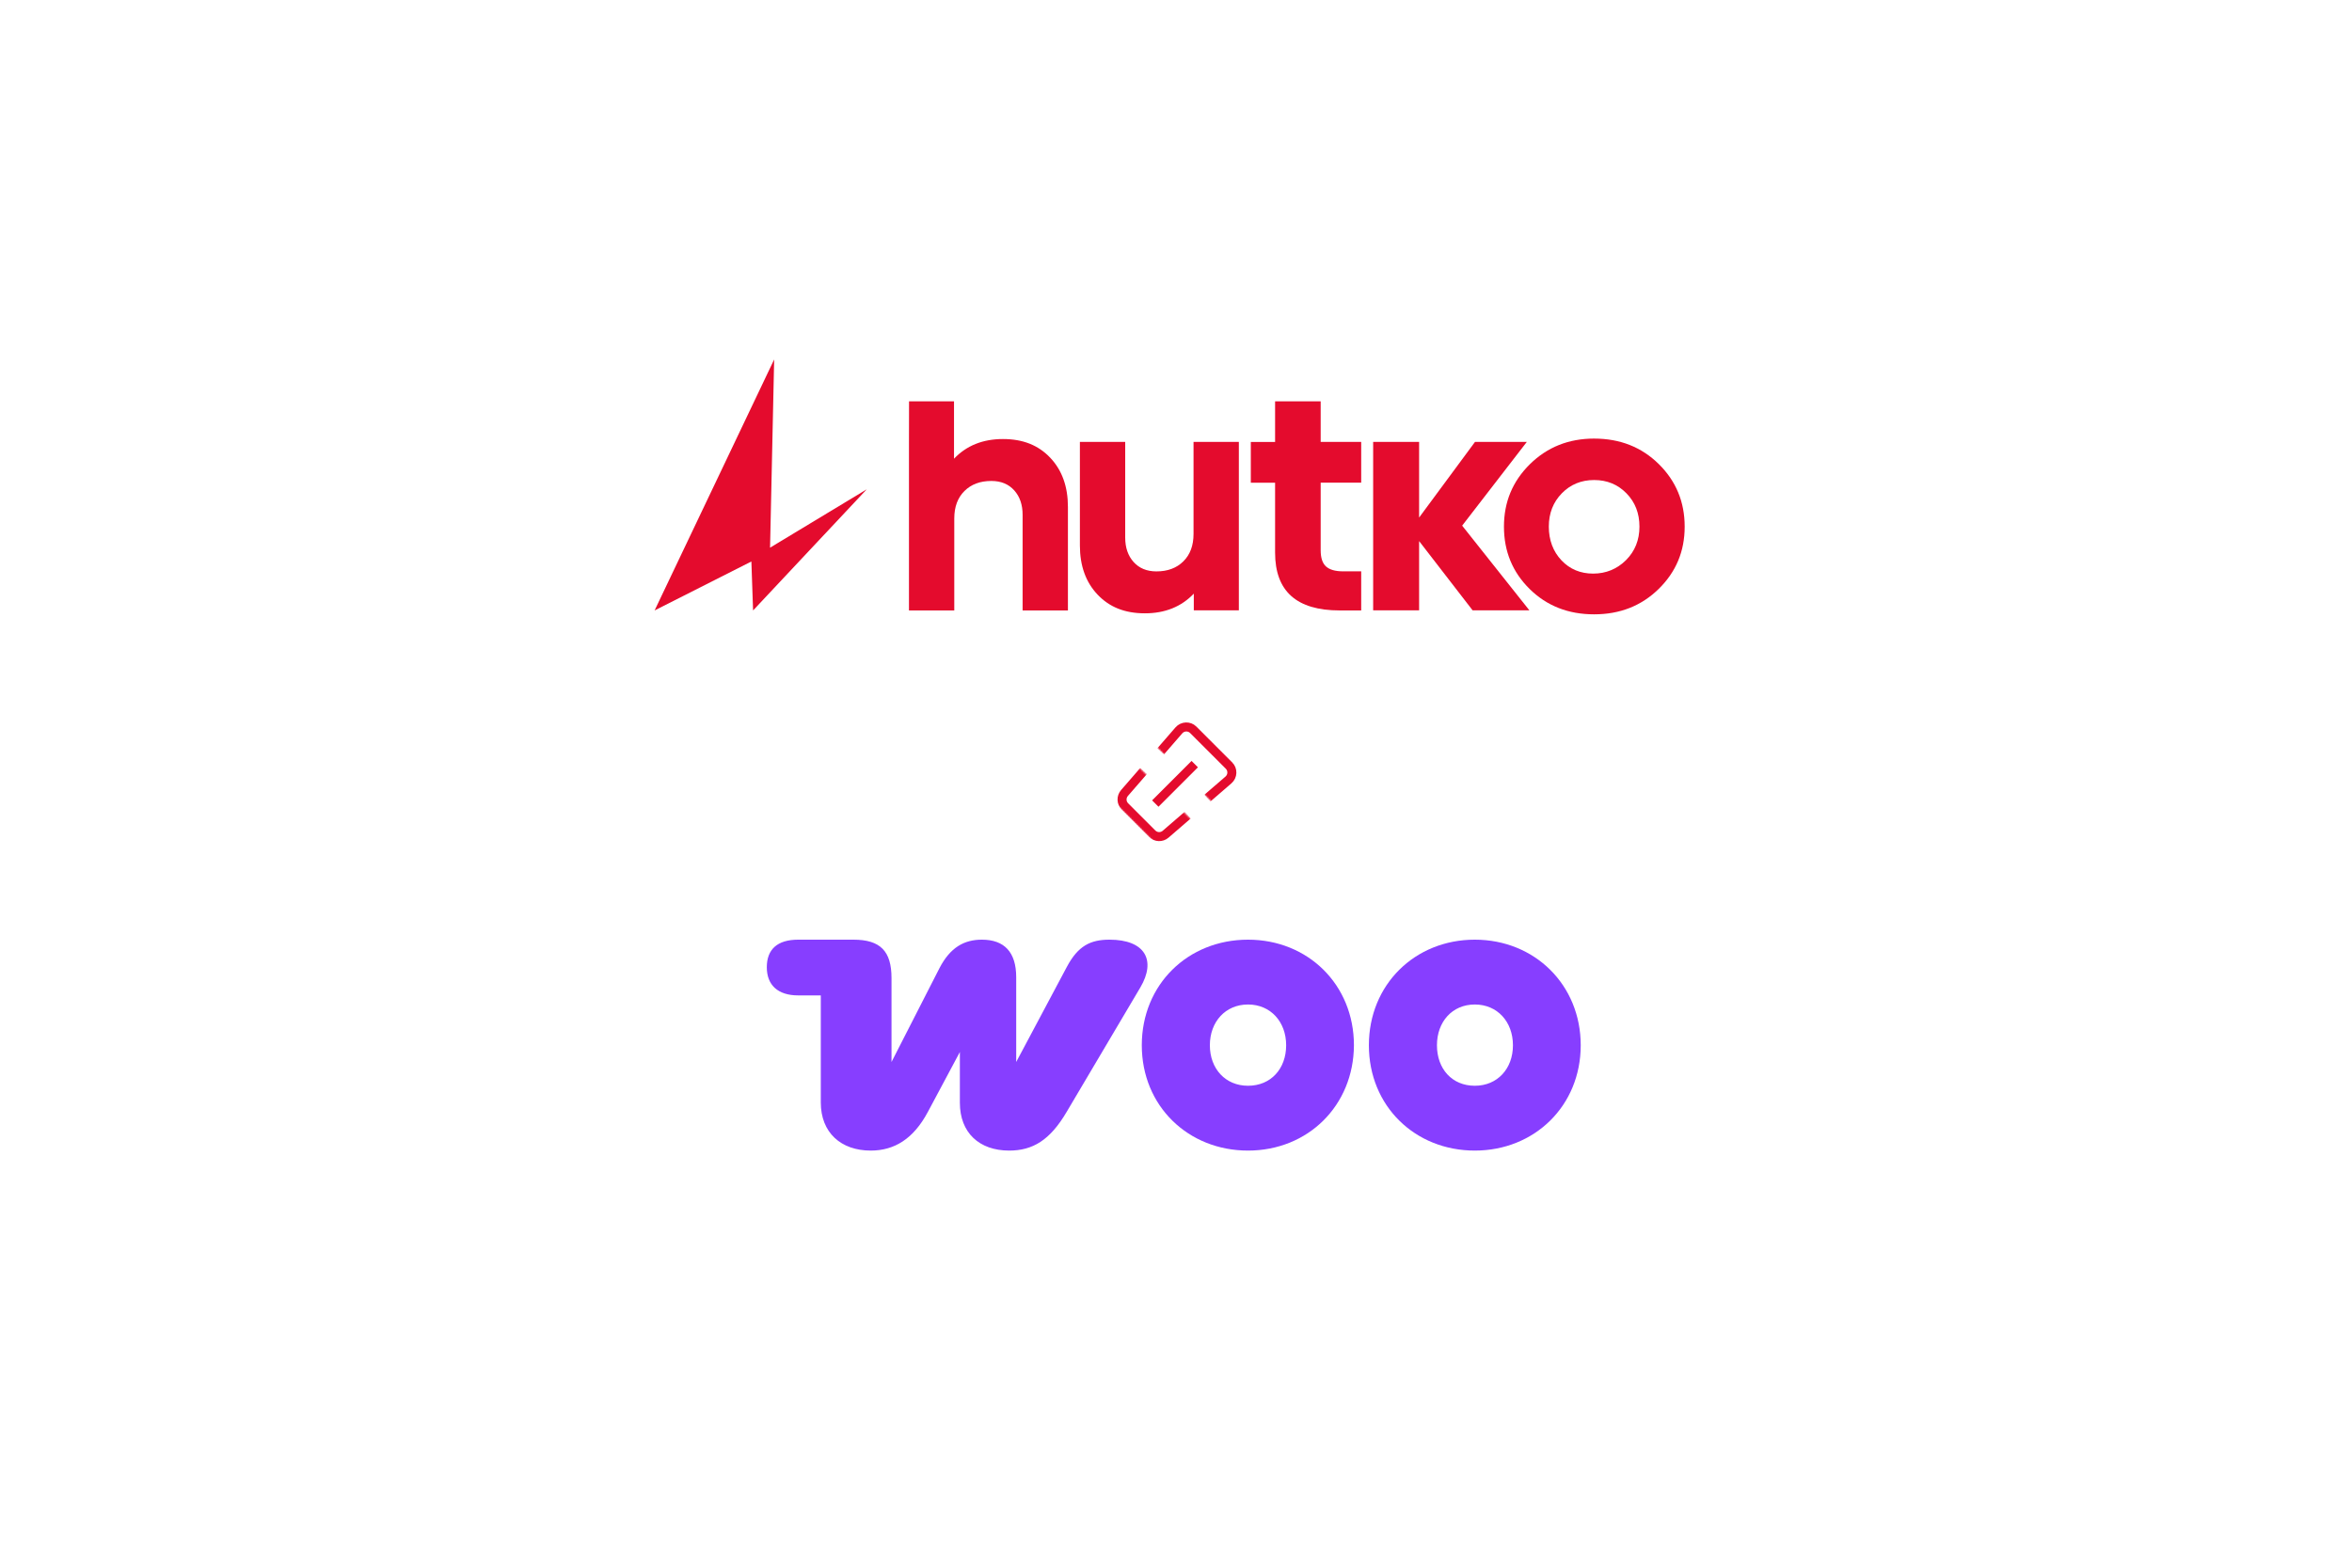
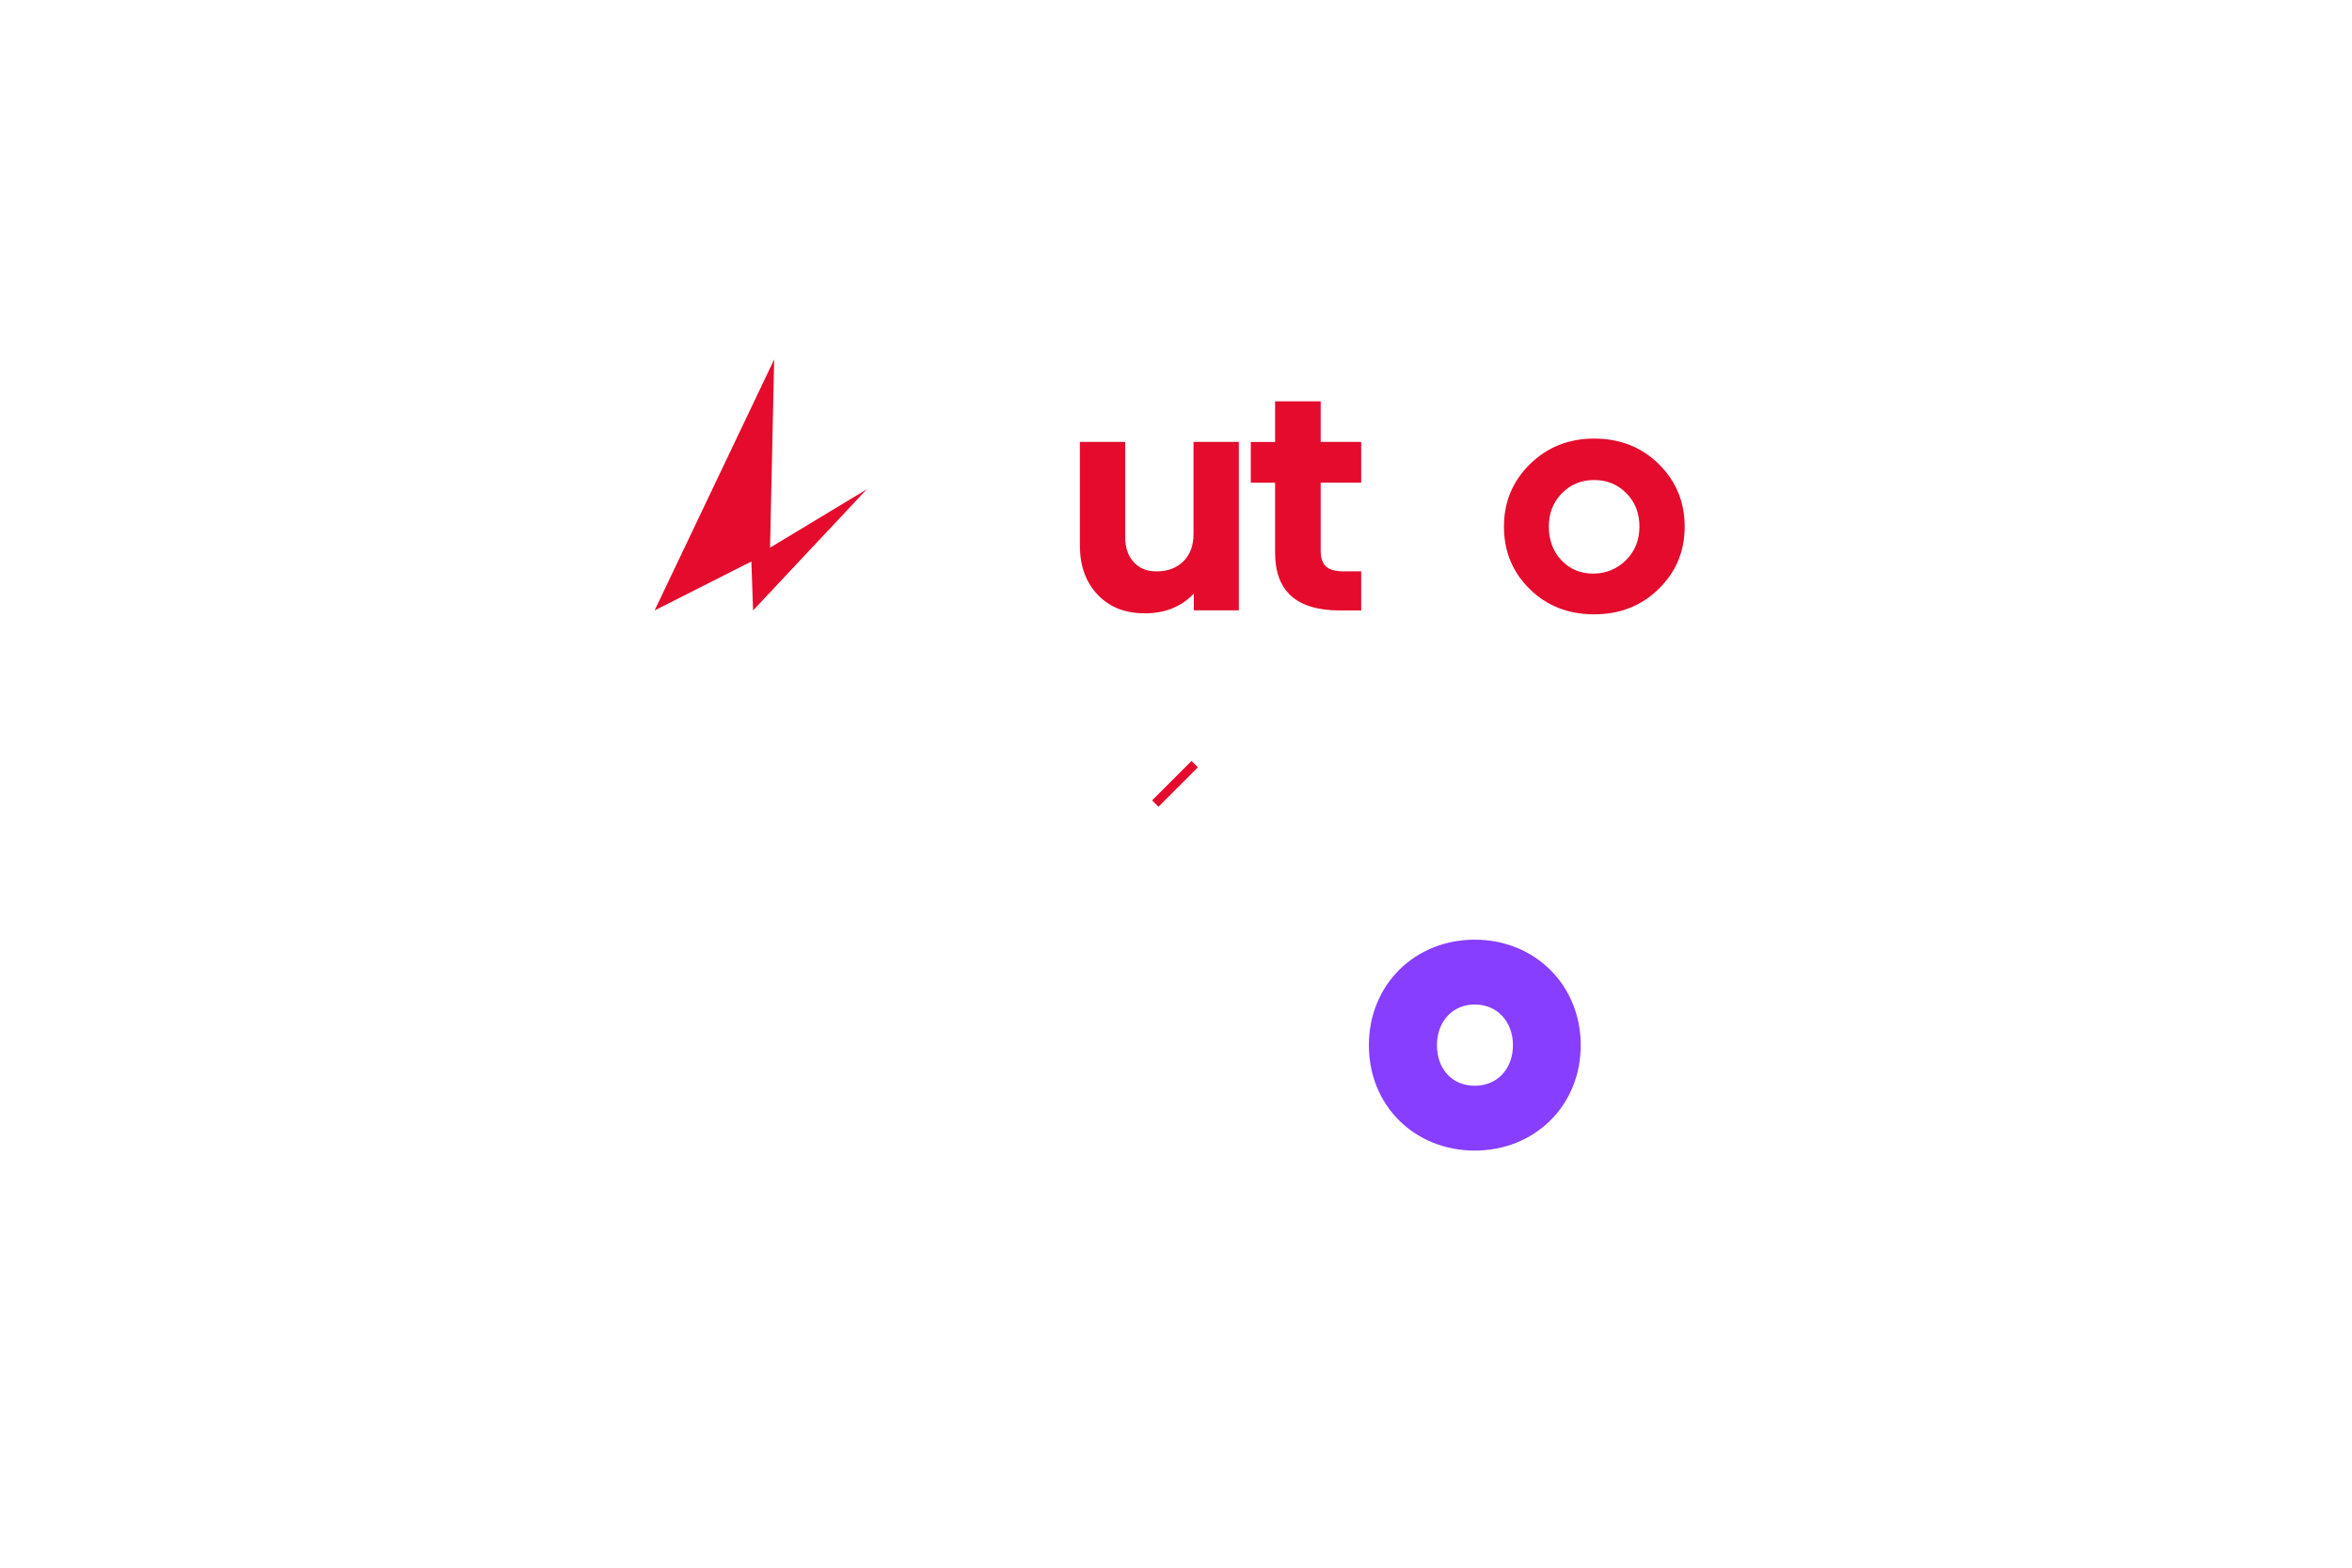
<svg xmlns="http://www.w3.org/2000/svg" width="1368" height="912" viewBox="0 0 1368 912" fill="none">
-   <path d="M506.413 669.352C520.236 669.352 531.329 662.526 539.691 646.826L558.292 612.012V641.535C558.292 658.942 569.555 669.352 586.962 669.352C600.615 669.352 610.684 663.379 620.411 646.826L663.246 574.467C672.632 558.596 665.976 546.65 645.327 546.65C634.234 546.65 627.067 550.234 620.582 562.35L591.058 617.814V568.494C591.058 553.818 584.061 546.65 571.091 546.65C560.852 546.65 552.661 551.087 546.346 563.374L518.529 617.814V569.006C518.529 553.306 512.044 546.65 496.343 546.65H464.26C452.144 546.65 446 552.282 446 562.692C446 573.102 452.485 579.075 464.26 579.075H477.401V641.364C477.401 658.942 489.176 669.352 506.413 669.352Z" fill="#873EFF" />
-   <path fill-rule="evenodd" clip-rule="evenodd" d="M725.883 546.65C690.898 546.65 664.105 572.76 664.105 608.086C664.105 643.412 691.069 669.352 725.883 669.352C760.697 669.352 787.319 643.241 787.49 608.086C787.49 572.76 760.697 546.65 725.883 546.65ZM725.883 631.637C712.742 631.637 703.697 621.739 703.697 608.086C703.697 594.434 712.742 584.365 725.883 584.365C739.023 584.365 748.068 594.434 748.068 608.086C748.068 621.739 739.194 631.637 725.883 631.637Z" fill="#873EFF" />
  <path fill-rule="evenodd" clip-rule="evenodd" d="M796.186 608.086C796.186 572.76 822.979 546.65 857.793 546.65C892.607 546.65 919.4 572.931 919.4 608.086C919.4 643.241 892.607 669.352 857.793 669.352C822.979 669.352 796.186 643.412 796.186 608.086ZM835.778 608.086C835.778 621.739 844.482 631.637 857.793 631.637C870.933 631.637 879.978 621.739 879.978 608.086C879.978 594.434 870.933 584.365 857.793 584.365C844.652 584.365 835.778 594.434 835.778 608.086Z" fill="#873EFF" />
  <g clip-path="url(#clip0_1502_77875)">
-     <path d="M825.458 301.007L857.901 257.089H888.034L850.439 305.793L889.545 355.069H856.525L825.399 314.776V355.069H798.67V257.089H825.399V301.007H825.447H825.458Z" fill="#E40B2D" />
    <path d="M946 286.984C940.966 281.832 934.713 279.258 927.202 279.258C919.692 279.258 913.449 281.832 908.405 286.984C903.371 292.137 900.846 298.59 900.846 306.37C900.846 314.15 903.322 320.819 908.194 325.972C913.077 331.124 919.217 333.693 926.625 333.693C934.033 333.693 940.497 331.065 945.736 325.864C950.937 320.663 953.559 314.15 953.559 306.37C953.559 298.59 951.039 292.132 946 286.984ZM927.202 255.146C942.218 255.146 954.768 260.088 964.792 269.962C974.817 279.841 979.862 291.98 979.862 306.37C979.862 320.76 974.822 332.689 964.792 342.568C954.719 352.447 942.218 357.384 927.202 357.384C912.187 357.384 899.702 352.501 889.715 342.67C879.739 332.84 874.748 320.76 874.748 306.365C874.748 291.97 879.787 279.992 889.817 270.064C899.907 260.137 912.343 255.141 927.251 255.141H927.202V255.146Z" fill="#E40B2D" />
    <path d="M768.149 257.089H791.716V280.785H768.149V320.134C768.149 324.44 769.147 327.596 771.192 329.484C773.242 331.378 776.549 332.376 781.125 332.376H791.716V355.123H779.225C754.131 355.123 741.635 343.933 741.635 321.499V280.839H727.516V257.094H741.635V233.473H768.149V257.094H768.154L768.149 257.089Z" fill="#E40B2D" />
    <path d="M720.502 355.069H694.355V345.347C687.115 352.965 677.608 356.796 665.9 356.796C654.192 356.796 645.268 353.175 638.389 345.918C631.51 338.667 628.1 329.112 628.1 317.285V257.072H654.456V312.704C654.456 318.585 656.086 323.317 659.339 326.943C662.593 330.563 667.006 332.408 672.623 332.408C679.135 332.408 684.336 330.466 688.269 326.576C692.208 322.686 694.199 317.377 694.199 310.605V257.072H720.556V355.101L720.507 355.053L720.502 355.069Z" fill="#E40B2D" />
-     <path d="M528.738 233.467H554.884V266.859C562.124 259.241 571.631 255.41 583.339 255.41C595.047 255.41 603.971 259.03 610.85 266.287C617.73 273.539 621.14 283.094 621.14 294.921V355.134H594.783V299.501C594.783 293.62 593.154 288.889 589.9 285.263C586.647 281.643 582.233 279.797 576.617 279.797C570.104 279.797 564.903 281.74 560.97 285.63C557.037 289.52 555.04 294.829 555.04 301.6V355.134H528.684V257.088L528.732 233.467H528.738Z" fill="#E40B2D" />
    <path d="M380.744 355.123L437.029 326.646L438.016 355.123L504.115 284.664L447.89 318.607L450.275 209.117L380.738 355.123H380.744Z" fill="#E40B2D" />
  </g>
  <mask id="mask0_1502_77875" style="mask-type:alpha" maskUnits="userSpaceOnUse" x="645" y="414" width="80" height="80">
    <path d="M724.916 450.712L705.582 467.362L672.091 433.871L688.818 414.614L724.916 450.712ZM693.74 477.561L675.01 493.693L645.641 464.324L661.846 445.666L693.74 477.561Z" fill="#ACACAC" />
  </mask>
  <g mask="url(#mask0_1502_77875)">
-     <path d="M675.02 437.166L679.92 431.523L685.679 424.89C687.863 422.375 691.721 422.239 694.076 424.594L714.813 445.331C717.172 447.69 717.031 451.557 714.506 453.738L707.868 459.471L702.211 464.356M665.221 448.451L660.321 454.094L654.031 461.339C652.054 463.615 652.175 467.033 654.306 469.165L670.152 485.01C672.279 487.138 675.689 487.262 677.966 485.295L685.24 479.013L690.897 474.128" stroke="#E40B2D" stroke-width="5.248" stroke-miterlimit="10" />
-   </g>
+     </g>
  <path d="M671.955 467.467L694.896 444.527" stroke="#E40B2D" stroke-width="5.248" stroke-miterlimit="10" />
  <defs>
    <clipPath id="clip0_1502_77875">
      <rect width="599.129" height="148.261" fill="white" transform="translate(380.738 209.117)" />
    </clipPath>
  </defs>
</svg>